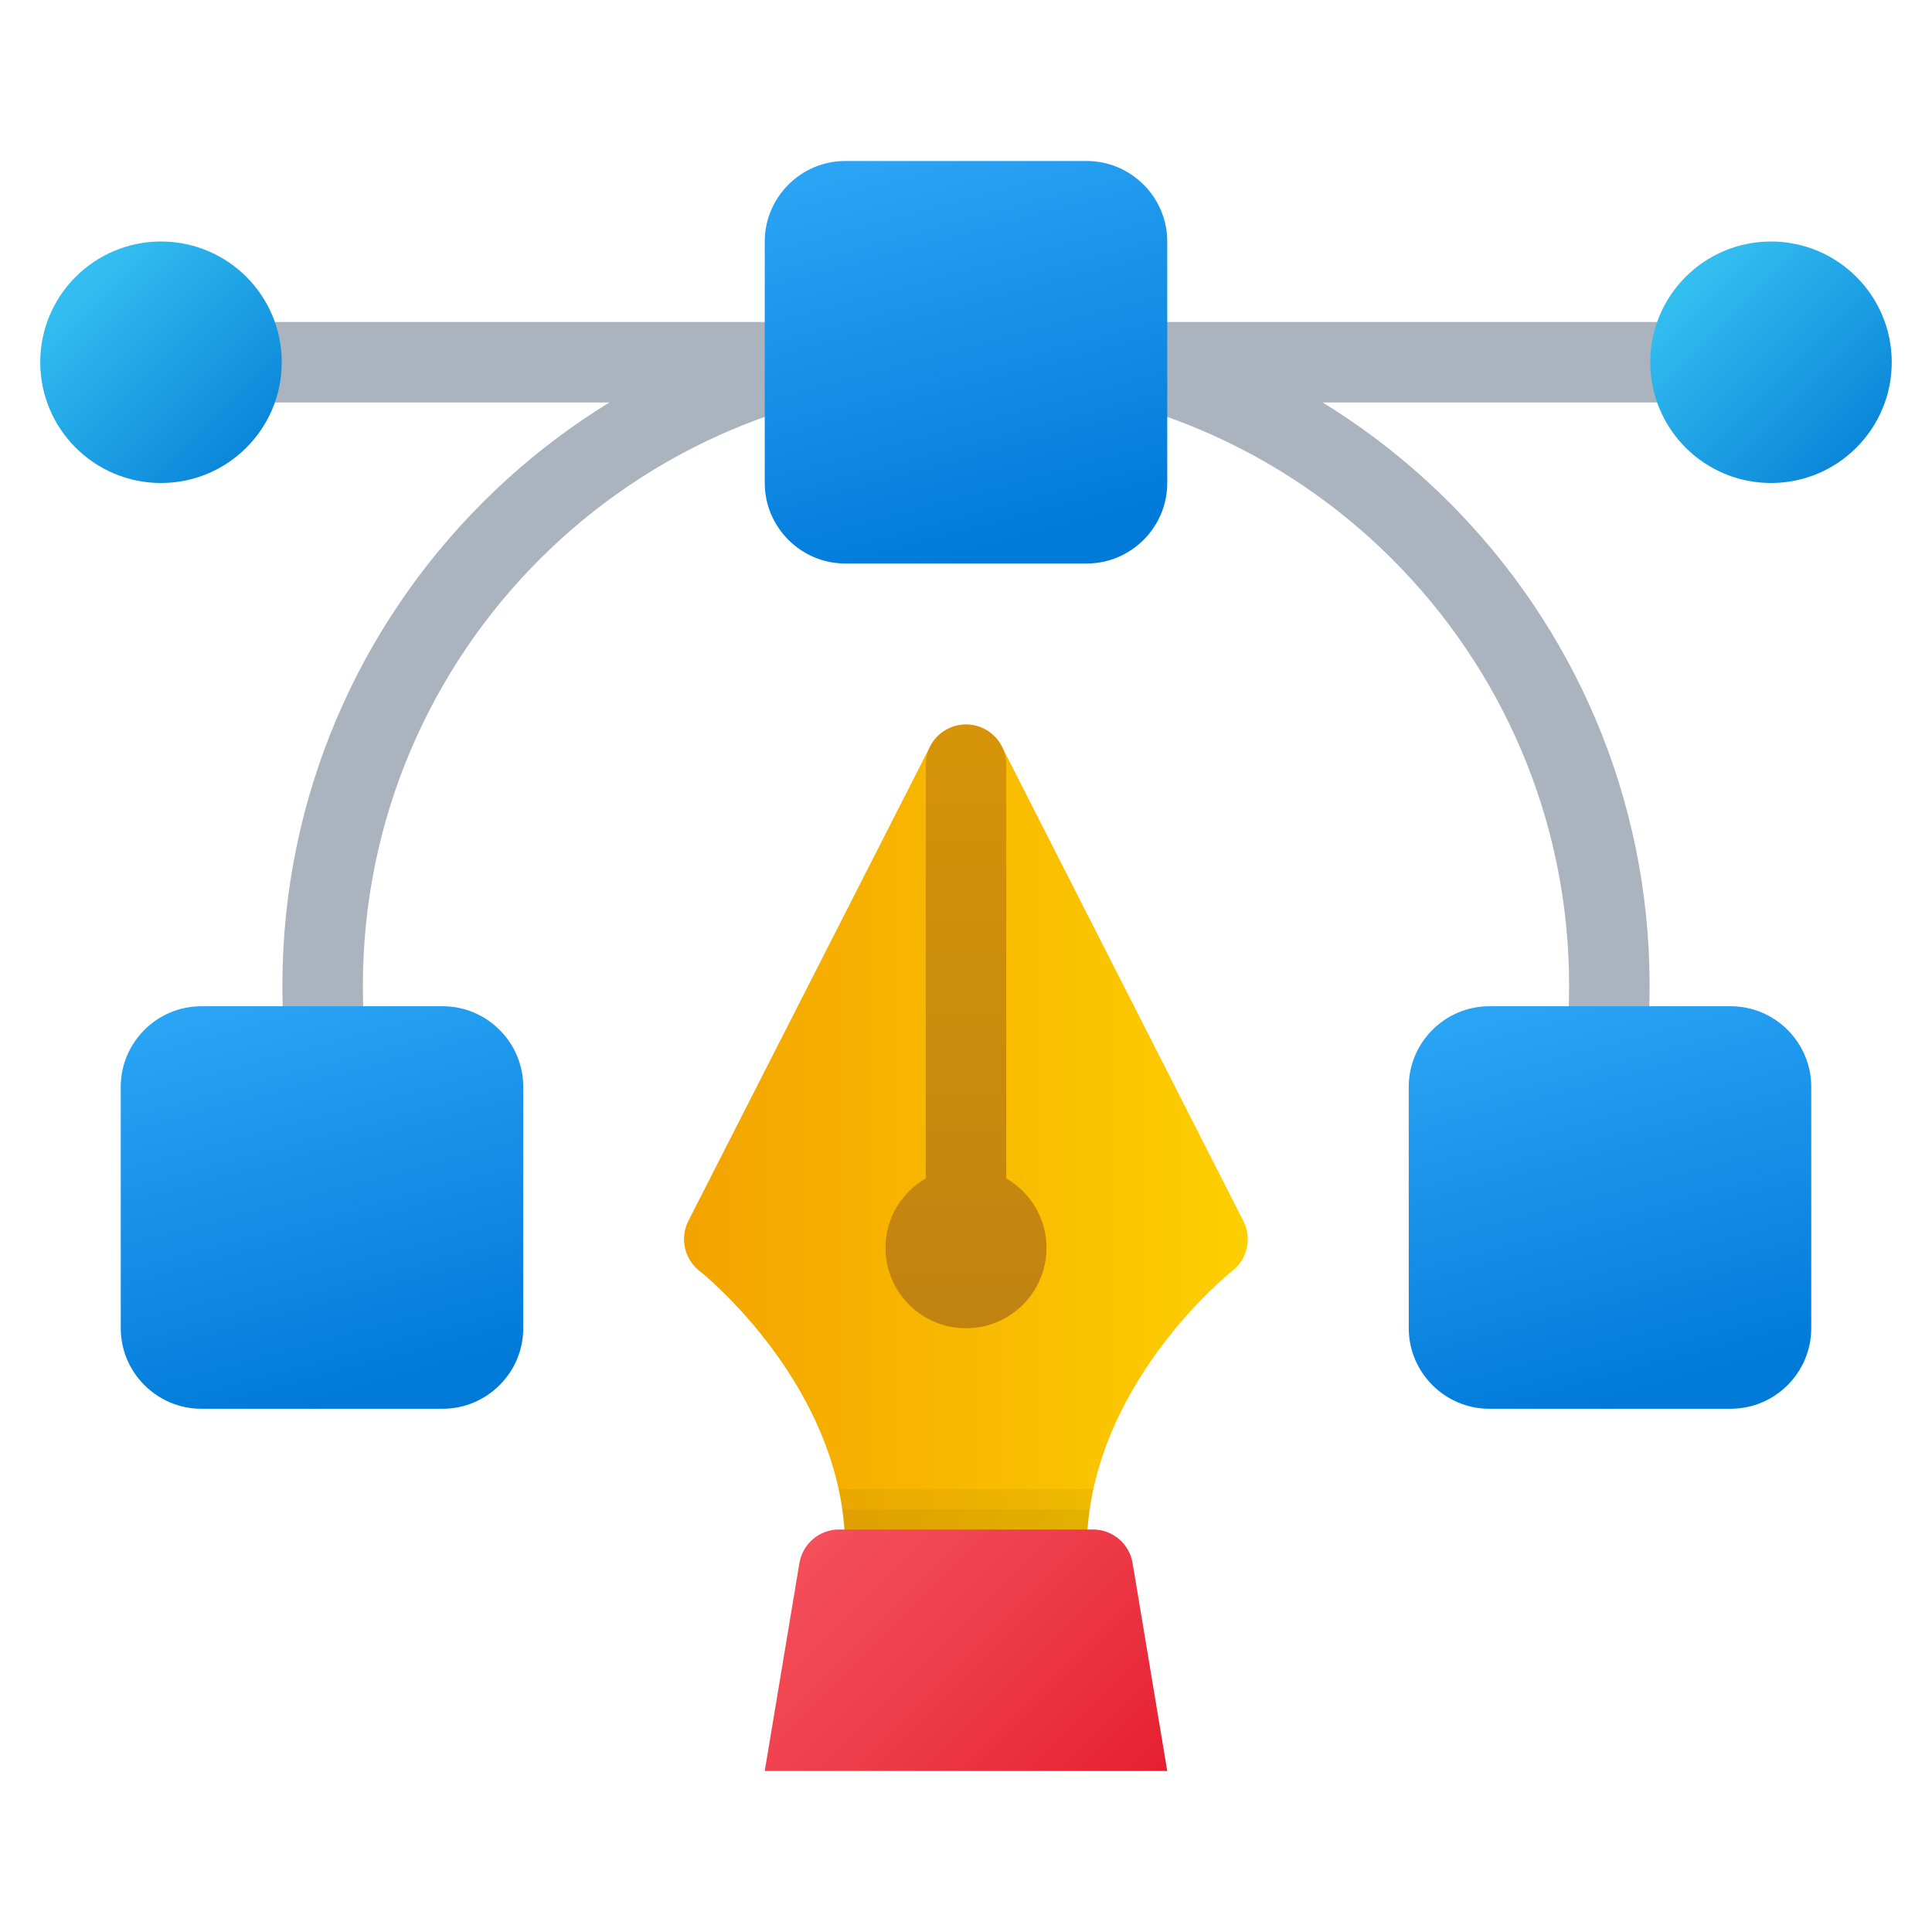
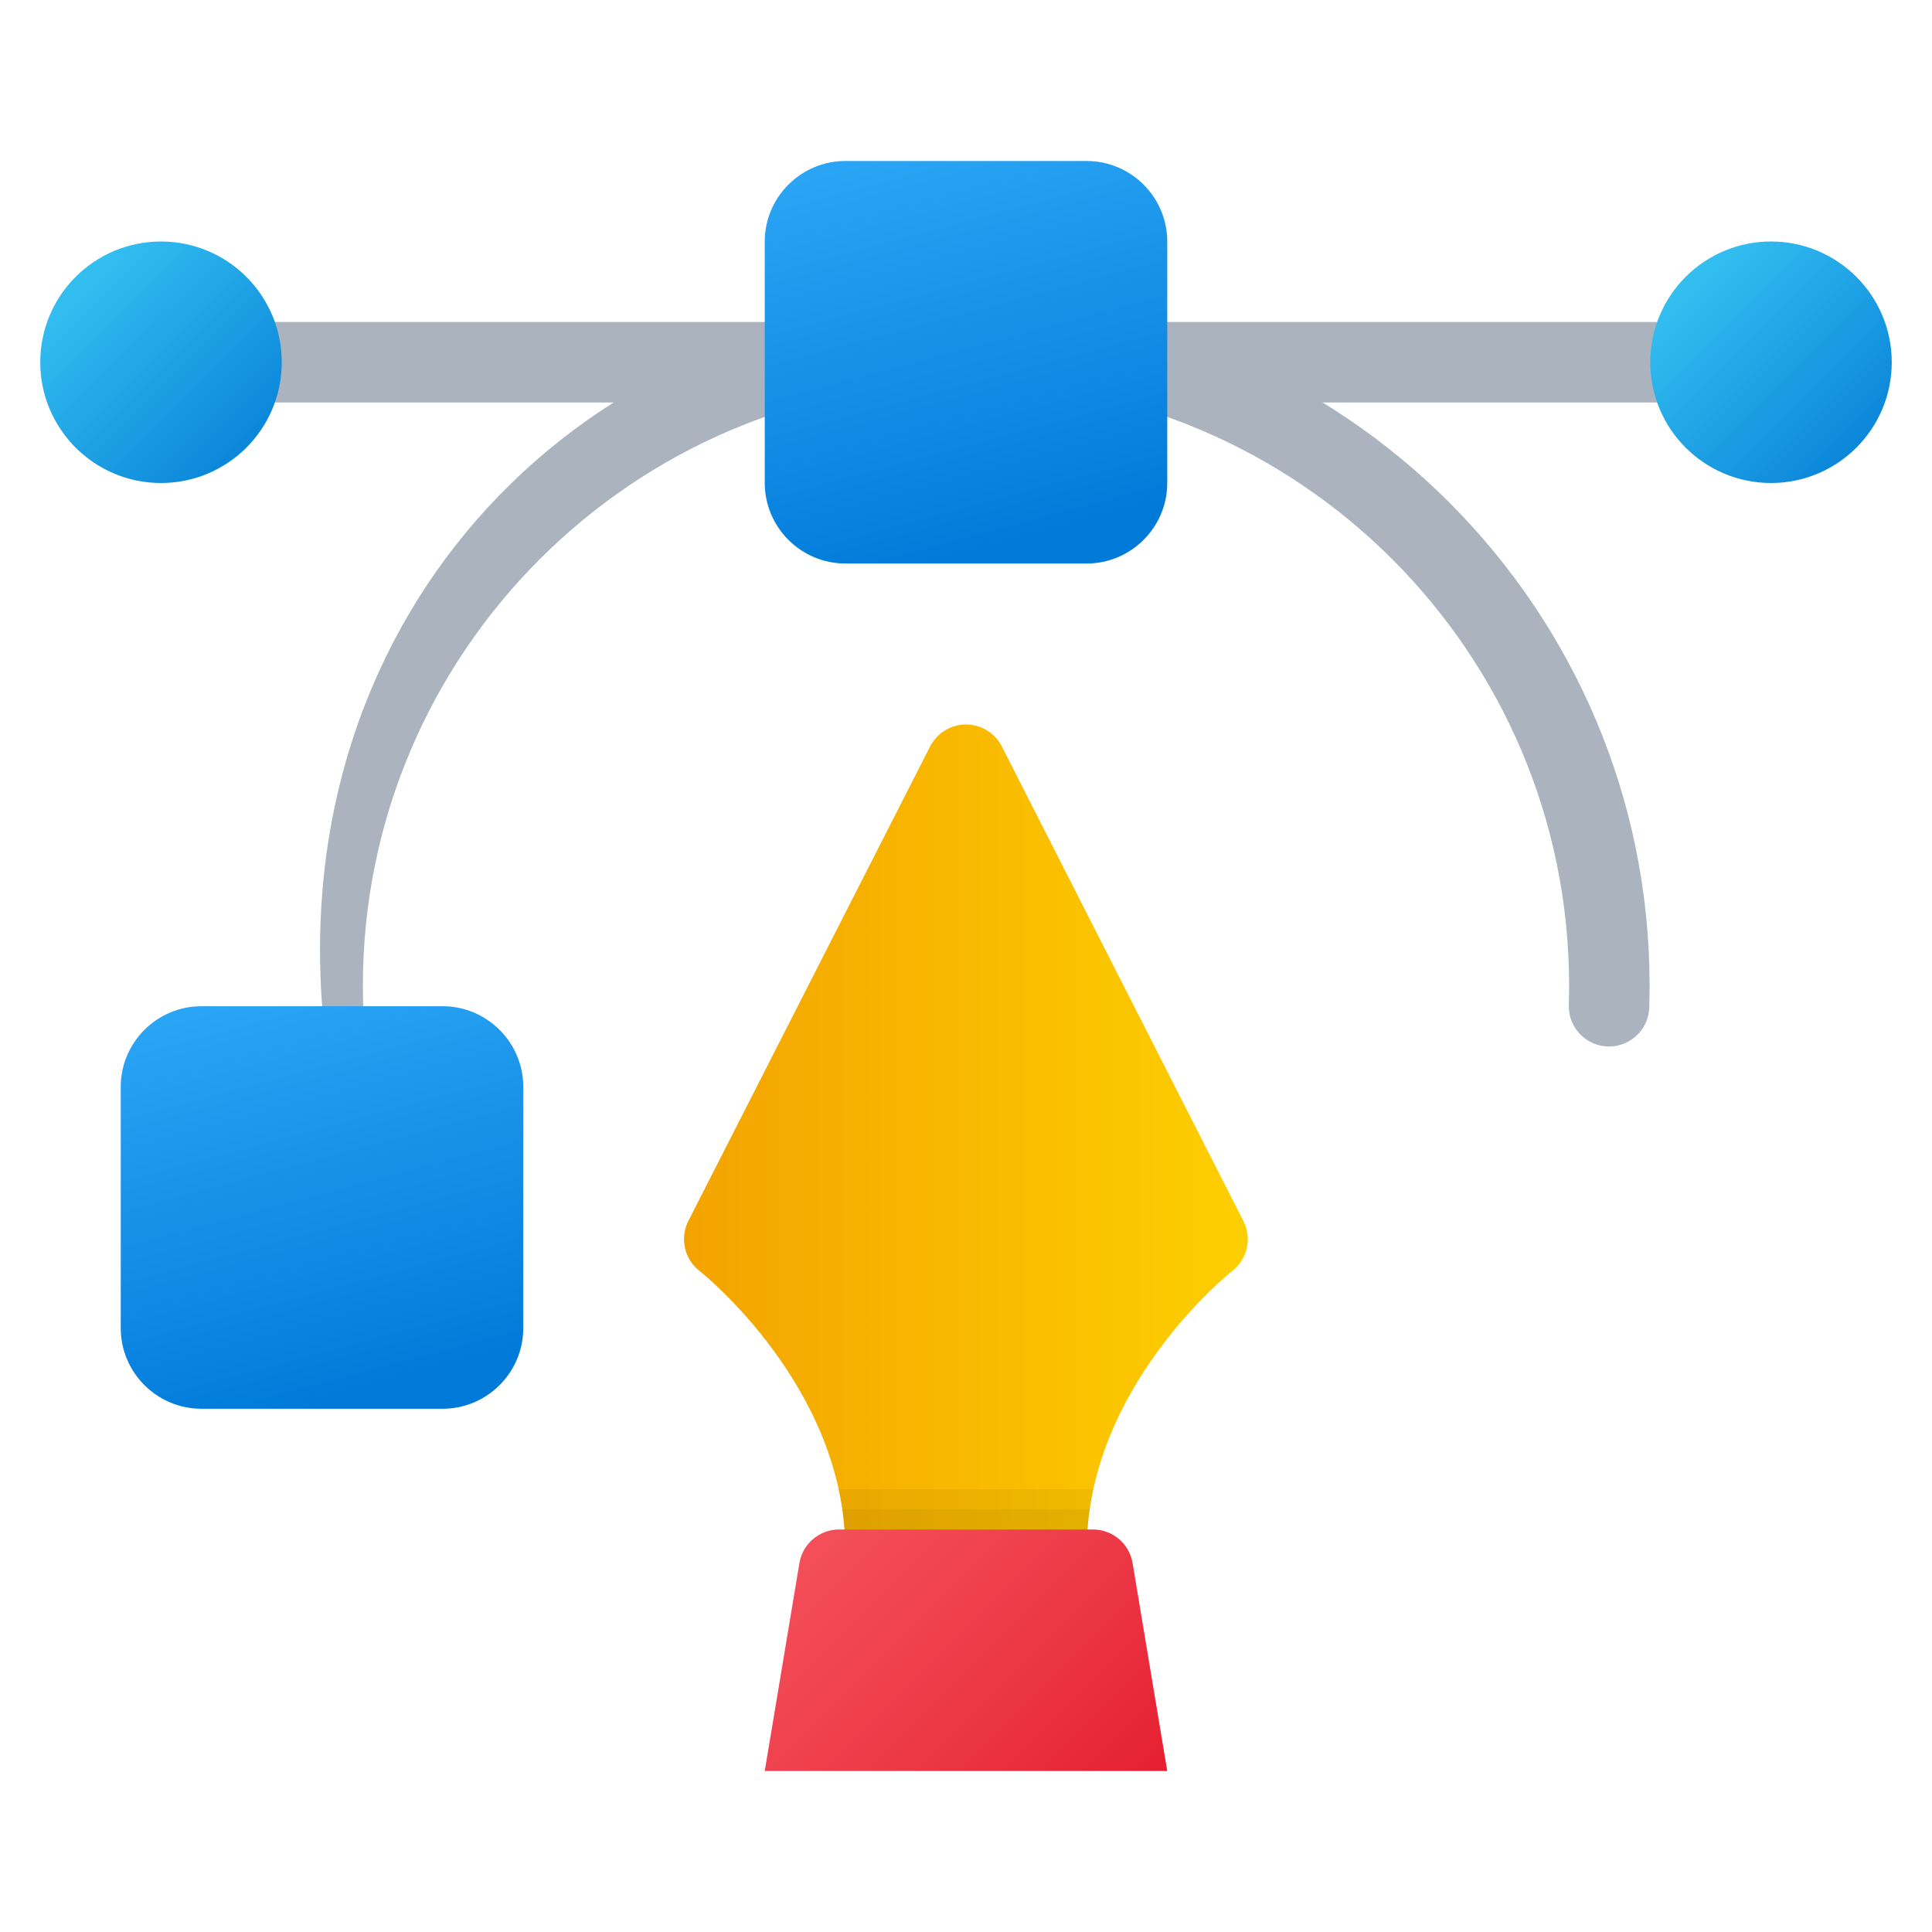
<svg xmlns="http://www.w3.org/2000/svg" viewBox="0 0 48 48" width="64px" height="64px">
-   <path fill="#abb4be" d="M39.977,26c-0.01,0-0.019,0-0.029,0c-0.552-0.016-0.987-0.477-0.971-1.028 c0.004-0.162,0.007-0.324,0.007-0.487C38.984,16.222,32.262,9.5,24,9.5S9.016,16.222,9.016,24.484c0,0.163,0.003,0.325,0.007,0.487 C9.039,25.523,8.604,25.983,8.052,26c-0.531-0.023-1.012-0.419-1.028-0.972c-0.005-0.18-0.008-0.361-0.008-0.544 C7.016,15.119,14.635,7.5,24,7.5s16.984,7.619,16.984,16.984c0,0.183-0.003,0.362-0.008,0.544C40.96,25.57,40.516,26,39.977,26z" />
+   <path fill="#abb4be" d="M39.977,26c-0.01,0-0.019,0-0.029,0c-0.552-0.016-0.987-0.477-0.971-1.028 c0.004-0.162,0.007-0.324,0.007-0.487C38.984,16.222,32.262,9.5,24,9.5S9.016,16.222,9.016,24.484c0,0.163,0.003,0.325,0.007,0.487 C9.039,25.523,8.604,25.983,8.052,26c-0.005-0.18-0.008-0.361-0.008-0.544 C7.016,15.119,14.635,7.5,24,7.5s16.984,7.619,16.984,16.984c0,0.183-0.003,0.362-0.008,0.544C40.96,25.57,40.516,26,39.977,26z" />
  <path fill="#abb4be" d="M42.5,10h-38c-0.552,0-1-0.447-1-1s0.448-1,1-1h38c0.552,0,1,0.447,1,1S43.052,10,42.5,10z" />
  <linearGradient id="IBqfH405Uec5KDomrvYkva" x1="22.585" x2="25.248" y1="-375.721" y2="-385.659" gradientTransform="matrix(1 0 0 -1 0 -372)" gradientUnits="userSpaceOnUse">
    <stop offset="0" stop-color="#2aa4f4" />
    <stop offset="1" stop-color="#007ad9" />
  </linearGradient>
  <path fill="url(#IBqfH405Uec5KDomrvYkva)" d="M27,14h-6c-1.1,0-2-0.9-2-2V6c0-1.1,0.9-2,2-2h6c1.1,0,2,0.9,2,2v6C29,13.1,28.1,14,27,14z" />
  <linearGradient id="IBqfH405Uec5KDomrvYkvb" x1="38.586" x2="41.248" y1="-396.721" y2="-406.659" gradientTransform="matrix(1 0 0 -1 0 -372)" gradientUnits="userSpaceOnUse">
    <stop offset="0" stop-color="#2aa4f4" />
    <stop offset="1" stop-color="#007ad9" />
  </linearGradient>
-   <path fill="url(#IBqfH405Uec5KDomrvYkvb)" d="M43,35h-6c-1.1,0-2-0.9-2-2v-6c0-1.1,0.9-2,2-2h6c1.1,0,2,0.9,2,2v6C45,34.1,44.1,35,43,35z" />
  <linearGradient id="IBqfH405Uec5KDomrvYkvc" x1="6.585" x2="9.248" y1="-396.721" y2="-406.659" gradientTransform="matrix(1 0 0 -1 0 -372)" gradientUnits="userSpaceOnUse">
    <stop offset="0" stop-color="#2aa4f4" />
    <stop offset="1" stop-color="#007ad9" />
  </linearGradient>
  <path fill="url(#IBqfH405Uec5KDomrvYkvc)" d="M11,35H5c-1.1,0-2-0.9-2-2v-6c0-1.1,0.9-2,2-2h6c1.1,0,2,0.9,2,2v6C13,34.1,12.1,35,11,35z" />
  <linearGradient id="IBqfH405Uec5KDomrvYkvd" x1="42.011" x2="46.212" y1="-379.011" y2="-383.212" gradientTransform="matrix(1 0 0 -1 0 -372)" gradientUnits="userSpaceOnUse">
    <stop offset="0" stop-color="#33bef0" />
    <stop offset="1" stop-color="#0a85d9" />
  </linearGradient>
  <circle cx="44" cy="9" r="3" fill="url(#IBqfH405Uec5KDomrvYkvd)" />
  <linearGradient id="IBqfH405Uec5KDomrvYkve" x1="2.011" x2="6.212" y1="-379.011" y2="-383.212" gradientTransform="matrix(1 0 0 -1 0 -372)" gradientUnits="userSpaceOnUse">
    <stop offset="0" stop-color="#33bef0" />
    <stop offset="1" stop-color="#0a85d9" />
  </linearGradient>
  <circle cx="4" cy="9" r="3" fill="url(#IBqfH405Uec5KDomrvYkve)" />
  <linearGradient id="IBqfH405Uec5KDomrvYkvf" x1="59.986" x2="23.831" y1="28.25" y2="28.25" gradientTransform="matrix(-1 0 0 1 55.5 0)" gradientUnits="userSpaceOnUse">
    <stop offset="0" stop-color="#e36001" />
    <stop offset="1" stop-color="#fed100" />
  </linearGradient>
  <path fill="url(#IBqfH405Uec5KDomrvYkvf)" d="M27,38.5h-6c0-4.038-3.575-6.889-3.608-6.913c-0.386-0.293-0.509-0.821-0.29-1.253 l6.006-11.788C23.28,18.211,23.624,18,24,18l0,0c0.376,0,0.721,0.211,0.891,0.547l6,11.788c0.221,0.433,0.098,0.962-0.292,1.254 C30.569,31.611,27,34.462,27,38.5z" />
  <linearGradient id="IBqfH405Uec5KDomrvYkvg" x1="24" x2="24" y1="33" y2="1.553" gradientUnits="userSpaceOnUse">
    <stop offset="0" stop-color="#c18310" />
    <stop offset="1" stop-color="#eba601" />
  </linearGradient>
-   <path fill="url(#IBqfH405Uec5KDomrvYkvg)" d="M25,29.277V19c0-0.552-0.448-1-1-1s-1,0.448-1,1v10.277c-0.595,0.346-1,0.984-1,1.723 c0,1.105,0.895,2,2,2s2-0.895,2-2C26,30.262,25.595,29.624,25,29.277z" />
  <path d="M20.835,37C20.939,37.478,21,37.979,21,38.5h6c0-0.521,0.061-1.022,0.165-1.5H20.835z" opacity=".05" />
  <path d="M20.918,37.5c0.048,0.325,0.082,0.656,0.082,1h6c0-0.344,0.034-0.675,0.082-1H20.918z" opacity=".05" />
  <linearGradient id="IBqfH405Uec5KDomrvYkvh" x1="20.358" x2="27.642" y1="38.075" y2="45.358" gradientUnits="userSpaceOnUse">
    <stop offset="0" stop-color="#f44f5a" />
    <stop offset=".443" stop-color="#ee3d4a" />
    <stop offset="1" stop-color="#e52030" />
  </linearGradient>
  <path fill="url(#IBqfH405Uec5KDomrvYkvh)" d="M27.153,38h-6.306c-0.489,0-0.906,0.353-0.986,0.836L19,44h10l-0.861-5.164 C28.059,38.353,27.642,38,27.153,38z" />
</svg>